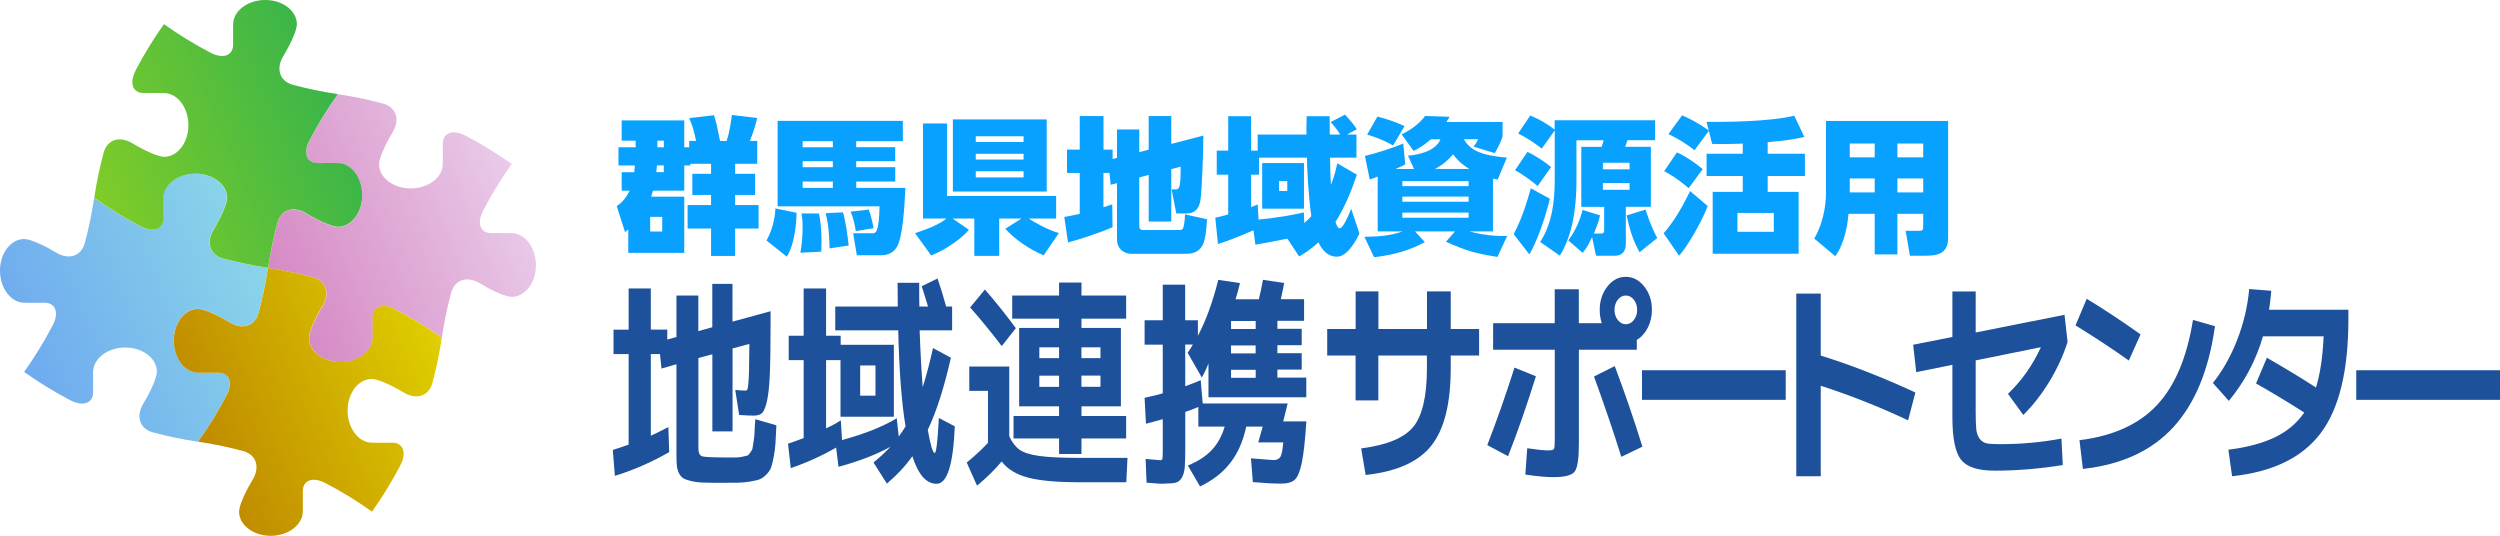
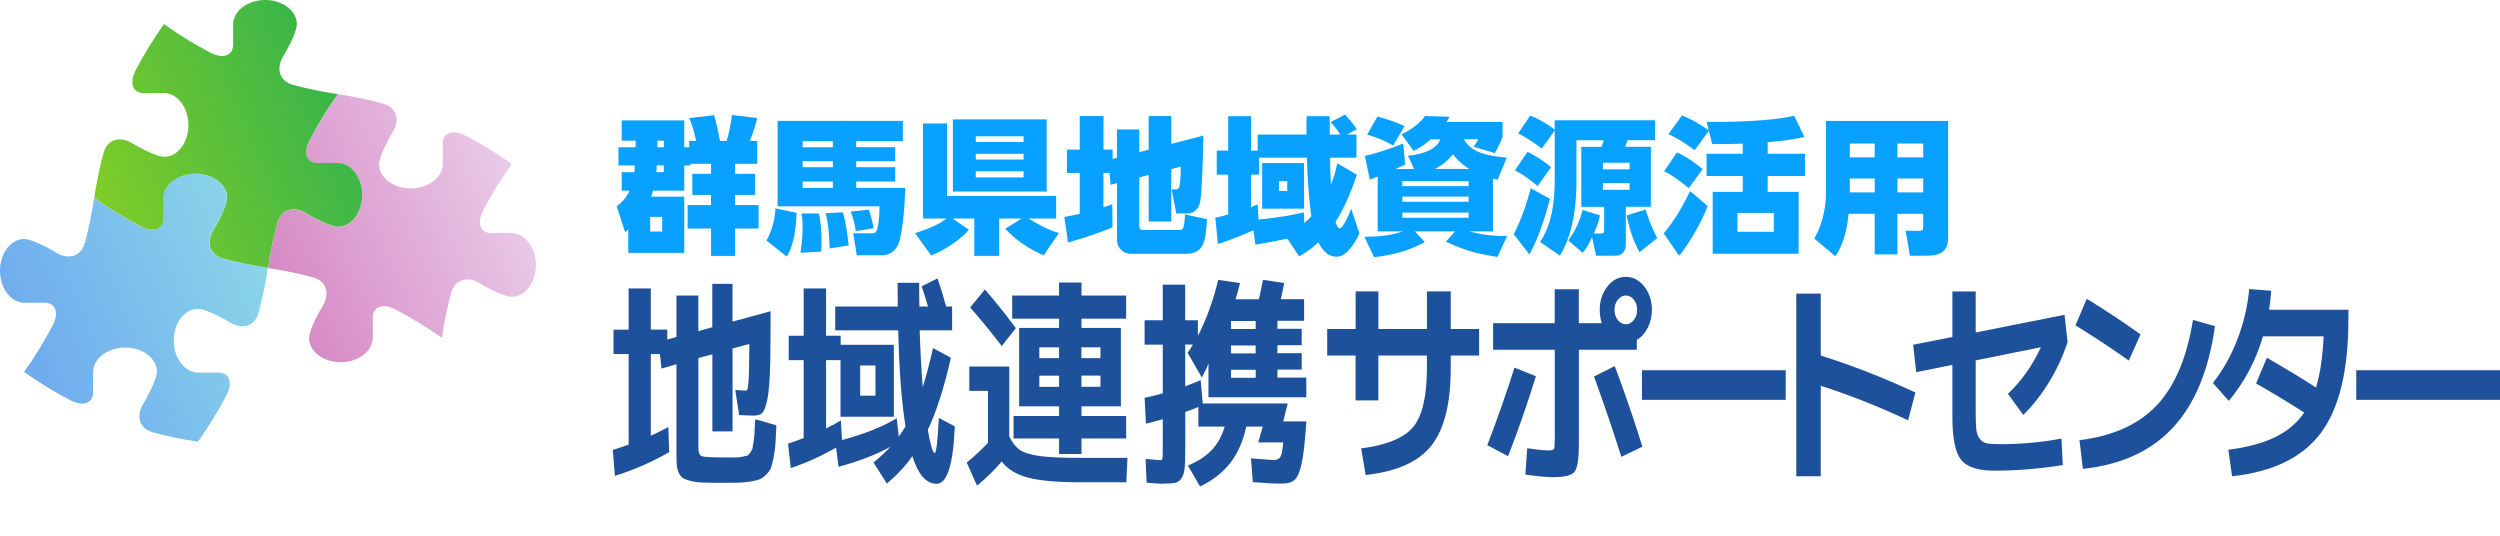
<svg xmlns="http://www.w3.org/2000/svg" id="_レイヤー_2" viewBox="0 0 428.23 91.78">
  <defs>
    <style>.cls-1{fill:url(#_名称未設定グラデーション_1236);}.cls-2{fill:url(#_名称未設定グラデーション_1126);}.cls-3{fill:url(#_名称未設定グラデーション_1088);}.cls-4{fill:url(#_名称未設定グラデーション_1026);}.cls-5{fill:#08a1ff;}.cls-6{fill:#1e519b;}</style>
    <linearGradient id="_名称未設定グラデーション_1088" x1="300.82" y1="-339.37" x2="346.23" y2="-339.37" gradientTransform="translate(-99.24 475.49) rotate(-22.89)" gradientUnits="userSpaceOnUse">
      <stop offset="0" stop-color="#d689c4" />
      <stop offset="1" stop-color="#e9cbe9" />
    </linearGradient>
    <linearGradient id="_名称未設定グラデーション_1236" x1="255.42" y1="-339.22" x2="300.83" y2="-339.22" gradientTransform="translate(-99.24 475.49) rotate(-22.89)" gradientUnits="userSpaceOnUse">
      <stop offset="0" stop-color="#6eaaef" />
      <stop offset="1" stop-color="#8ad5e9" />
    </linearGradient>
    <linearGradient id="_名称未設定グラデーション_1026" x1="278.05" y1="-362" x2="323.44" y2="-362" gradientTransform="translate(-99.24 475.49) rotate(-22.89)" gradientUnits="userSpaceOnUse">
      <stop offset="0" stop-color="#80cc28" />
      <stop offset="1" stop-color="#39b54a" />
    </linearGradient>
    <linearGradient id="_名称未設定グラデーション_1126" x1="278.21" y1="-316.6" x2="323.6" y2="-316.6" gradientTransform="translate(-99.24 475.49) rotate(-22.89)" gradientUnits="userSpaceOnUse">
      <stop offset="0" stop-color="#bf8a00" />
      <stop offset="1" stop-color="#dfcf00" />
    </linearGradient>
  </defs>
  <g id="_レイヤー_1-2">
    <path class="cls-5" d="M118.07,24.14h1.16c-.33-1.66-.65-2.66-1.16-3.92l4.24-.48c.4,1.28.6,2.24,1.03,4.4h1.13c.43-1.28.73-3.06.9-4.45l4.34.53c-.23.93-.7,2.59-1.26,3.92h1.26v3.92h-3.79v1.71h3.42v3.62h-3.42v1.73h4.02v4.02h-4.02v4.7h-4.12v-4.7h-4.02v-4.02h4.02v-1.73h-3.21v-3.62h3.21v-1.71h-3.54v.28h-1.05v4.32h-5.35c-.18.58-.23.73-.33,1.03h5.68v9.62h-9.59v-4.02c-.13.13-.23.2-.55.48l-1.43-4.45c.68-.5,1.48-1.16,2.21-2.66h-1.36v-3.16h2.16c.03-.33.05-.4.1-1.16h-2.81v-3.11h2.94v-1.13h-2.39v-3.47h10.72v4.6h.85v-1.08ZM113.43,37.15h-2.06v2.51h2.06v-2.51ZM112.52,28.33c-.03.48-.05.7-.1,1.16h1.28v-1.16h-1.18ZM112.6,25.22h1.11v-1.13h-1.11v1.13Z" />
    <path class="cls-5" d="M136.45,36.45c-.03,1.03-.15,5.07-1.68,7.51l-3.47-2.76c1.36-2.46,1.48-4.8,1.53-5.5l3.62.75ZM146.67,28.64h6.68v2.46h-6.68v1.08h8.41c-.13,3.27-.48,8.67-1.48,10.17-.25.38-.93,1.38-2.66,1.38h-4.17l-.63-3.77h3.24c.6,0,1.18,0,1.28-4.62h-17.46v-14.64h21.45v3.49h-7.99v1.03h6.68v2.39h-6.68v1.03ZM140.27,36.55c.35,1.38.45,3.42.45,4.9,0,.75-.05,1.23-.05,1.66l-3.57.18c.13-.73.38-2.39.38-4.32,0-1.26-.1-1.86-.18-2.41h2.96ZM142.66,24.19h-5.17v1.03h5.17v-1.03ZM142.66,27.61h-5.17v1.03h5.17v-1.03ZM142.66,31.1h-5.17v1.08h5.17v-1.08ZM144.39,36.37c.43,1.33.83,4.17.98,5.68l-3.27.5c0-.25-.05-3.87-.68-6.03l2.96-.15ZM148.81,35.9c.38.98.65,2.19.83,3.19l-3.06.5c-.12-1.05-.43-2.31-.88-3.34l3.11-.35Z" />
    <path class="cls-5" d="M156.74,39.94c3.24-1.06,4.4-1.76,5.4-2.51h-4.04v-16.28h4.12v12.41h18.69v3.87h-4.7c.88.6,3.21,1.93,5.17,2.49l-2.61,3.82c-2.41-1.03-4.77-2.59-6.58-4.55l2.79-1.76h-3.82v6.4h-4.27v-6.4h-3.72l2.79,1.93c-1.03,1.31-3.89,3.42-6.46,4.4l-2.76-3.82ZM163.22,20.45h16.07v12.36h-16.07v-12.36ZM167.14,23.34v.98h8.19v-.98h-8.19ZM167.14,26.35v.98h8.19v-.98h-8.19ZM167.14,29.34v1.05h8.19v-1.05h-8.19Z" />
    <path class="cls-5" d="M190.04,29.62h-1.03v5.88c.3-.1.43-.13,1.51-.5l.05,3.92c-2.44,1.05-5.58,2.06-7.63,2.61l-.63-4.37c.78-.15,1.61-.28,2.64-.53v-7.01h-2.18v-3.99h2.18v-5.75h4.07v5.75h1.56v1.61l.75-.2v-4.87h3.82v3.89l1.61-.43v-5.75h3.87v4.77l5.5-1.43c0,1.73-.23,9.87-.55,11.33-.43,2.01-1.88,2.01-2.31,2.01h-1.78l-.8-4.12h.55c.73,0,1,0,1-3.89l-1.61.43v8.97h-3.87v-7.99l-1.61.43v8.41c0,.33.18.6.65.6h5.93c.73,0,.88-.08,1-.55.05-.18.23-1,.25-2.13l3.77.83c-.12,2.29-.33,3.47-.68,4.29-.73,1.63-2.44,1.63-2.76,1.63h-9.57c-1.08,0-2.41-.73-2.41-2.46v-9.64l-1.08.28-.2-2.01Z" />
    <path class="cls-5" d="M214.72,39.44c-.15.05-3.27,1.48-6.1,2.36l-.45-4.52c.58-.1.78-.15,2.21-.55v-6.81h-1.96v-4.12h1.96v-5.9h3.92v5.9h1.13v-2.76h8.36c-.03-.75,0-1.51.03-3.14h3.94c0,.68.02,2.91.02,3.14h1.78c-.55-.93-1.13-1.58-1.63-2.13l2.46-1.28c1.26,1.41,1.53,1.73,2.01,2.51l-1.66.9h1.61v3.97h-4.52c.03,2.29.05,3.01.15,4.65.68-1.73.88-2.71,1.08-3.69l3.37,1.96c-.88,2.54-1.98,5.43-3.67,8.09.28.8.45,1.08.73,1.08.58,0,1.56-2.31,1.96-3.34l1.41,4.24c-.38.78-1.91,3.97-3.87,3.97s-2.86-1.86-3.14-2.46c-1.43,1.31-2.41,1.88-3.32,2.41l-2.01-3.04c-3.06.6-3.39.68-5.48,1.03l-.33-2.46ZM223.41,38.21c.55-.48.9-.83,1.21-1.18-.55-3.87-.73-8.36-.75-10.02h-8.21v2.91h-1.36v5.55c.23-.08.35-.13,1.13-.45l.15,2.59c3.49-.35,5.4-.7,7.76-1.23l.08,1.83ZM223.36,27.93v7.81h-7.16v-7.81h7.16ZM219.09,31.02v1.68h1.41v-1.68h-1.41Z" />
    <path class="cls-5" d="M255.75,39.64h-4.02c.63.18,3.21.88,6.43.78l-1.66,3.59c-3.64-.58-5.45-1.06-8.82-2.61l1.56-1.76h-6.86l1.68,1.83c-2.79,1.51-5.38,2.19-8.69,2.59l-1.66-3.49c2.94-.05,4.52-.25,6.55-.93h-4.27v-9.39c-.68.28-.93.35-1.36.5l-.83-4.04c1.63-.35,4.97-1.43,6.56-2.13l.35,3.57c-.4.23-.6.33-1.66.8h3.16l-1.03-2.29c1.26-.08,4.7-.6,5.55-2.79h-1.63c-1.43,1.21-2.21,1.61-2.96,1.98l-2.06-2.84c1.66-.78,3.19-1.96,4.02-3.14l4.19.13c-.2.4-.28.53-.53.9h9.62v2.49c-.18.5-.45,1.31-1.33,2.84l-3.64-1.11c.28-.35.6-.85.8-1.26h-2.46c1.08,1.86,2.91,2.76,7.36,3.14l-1.58,3.77c-.25-.05-.35-.08-.8-.18v9.04ZM235.94,19.97c1.53.38,3.14.93,4.65,1.63l-1.96,3.32c-.68-.38-2.06-1.16-4.45-1.86l1.76-3.09ZM240.21,31.88h11.35v-.85h-11.35v.85ZM240.21,34.56h11.35v-.88h-11.35v.88ZM240.21,37.3h11.35v-.88h-11.35v.88ZM251.69,28.94c-.7-.43-1.71-1.05-2.79-2.51-.75.9-1.76,1.83-3.11,2.51h5.9Z" />
    <path class="cls-5" d="M265.49,34.06c-.8,3.14-2.01,6.88-3.52,9.52l-2.69-3.47c1.26-2.34,2.16-5.05,2.94-7.86l3.27,1.81ZM261.65,26.02c1.33.63,2.94,1.66,4.04,2.61l-2.31,3.24c-.58-.5-2.29-1.88-3.87-2.71l2.13-3.14ZM266.3,22.36l-2.21,3.09c-1.23-.95-2.33-1.71-4.04-2.59l2.06-3.06c1.66.63,3.39,1.73,4.19,2.41v-1.61h17.2v3.42h-4.72c-.18.53-.25.73-.4,1.13h4.4v10.27h-4.29v6.23c0,.53,0,2.16-1.93,2.16h-3.17l-.68-3.19c-.7,1.53-1.08,2.01-1.61,2.69l-2.46-2.13c.75-1.05,1.76-2.54,2.44-5.22l2.99.93c-.18.75-.33,1.43-1.05,3.11h1.18c.55,0,.58-.23.58-.7v-3.87h-3.92v-10.27h3.47c.23-.6.28-.8.35-1.13h-4.65v7.03c0,2.06-.08,8.34-2.84,12.73l-3.37-2.34c2.08-3.21,2.49-7.08,2.49-10.67v-8.41ZM274.56,27.88v1.13h4.57v-1.13h-4.57ZM274.56,31.35v1.16h4.57v-1.16h-4.57ZM280.84,43.2c-1-1.83-1.61-3.47-2.21-6.3l3.24-1c.2.6.9,2.89,2.01,4.87l-3.04,2.44Z" />
    <path class="cls-5" d="M284.98,39.96c2.01-2.34,3.42-4.97,4.52-7.23l3.01,2.56c-1.11,2.96-3.64,7.16-4.9,8.51l-2.64-3.84ZM289.25,32.23c-.6-.5-2.11-1.81-4.19-2.91l2.18-3.21c1.31.55,3.21,1.81,4.42,2.86l-2.41,3.27ZM302.79,26.33h6.38v3.82h-6.38v2.71h5.3v10.6h-14.72v-10.6h5.15v-2.71h-6.2v-3.82h6.2v-1.73c-2.71.1-4.29.08-5.25.05l-.55-2.24-2.46,3.32c-1.41-1.1-2.86-2.01-4.47-2.76l2.34-3.21c.8.35,2.39,1.03,4.57,2.59l-.38-1.48c2.61.05,10.8,0,15.02-1.05l1.73,3.64c-2.36.58-5.22.8-6.28.88v2.01ZM303.84,36.47h-6.23v3.24h6.23v-3.24Z" />
    <path class="cls-5" d="M333.7,40.74c0,2.86-2.06,3.06-3.89,3.06h-2.66l-.73-4.27h2.36c.55,0,.65-.13.65-.75v-2.16h-4.42v6.96h-3.89v-6.96h-4.47c-.15,1.51-.6,5.02-2.29,7.26l-3.59-3.01c1.96-3.42,2.01-7.06,2.01-7.84v-12.31h20.92v20.02ZM321.12,24.59h-4.27v2.36h4.27v-2.36ZM321.12,30.57h-4.27v2.39h4.27v-2.39ZM329.43,24.59h-4.42v2.36h4.42v-2.36ZM329.43,30.57h-4.42v2.39h4.42v-2.39Z" />
    <path class="cls-6" d="M111.48,49.4v7.06h2.82v1.7l1.57-.44v-7.1h3.75v6.1l2.39-.67v-7.43h3.46v6.47l6.52-1.78v2.52c0,3.58-.04,6.37-.13,8.4-.09,2.02-.26,3.55-.51,4.59s-.53,1.69-.84,1.96c-.31.27-.78.41-1.4.41-.66,0-1.49-.04-2.5-.11l-.67-4.29c.72.07,1.31.11,1.78.11.13,0,.23-.04.28-.13.05-.09.11-.4.17-.94.07-.54.11-1.33.13-2.35.02-1.02.04-2.55.06-4.57l-2.88.78v14.2h-3.46v-13.2l-2.39.63v15.42c0,.81.21,1.29.64,1.42.43.14,1.89.2,4.39.2h1.46c.29,0,.64-.04,1.06-.13.42-.09.69-.15.82-.19.13-.04.3-.21.52-.52.22-.31.35-.55.38-.74s.09-.59.19-1.2c.1-.62.15-1.14.16-1.57,0-.43.05-1.17.13-2.2l3.61,1.04c-.06,1.31-.11,2.34-.16,3.11-.05.76-.15,1.55-.31,2.35s-.3,1.39-.44,1.78c-.14.38-.4.77-.79,1.17-.39.39-.76.67-1.11.81-.35.15-.89.28-1.63.41-.74.12-1.46.19-2.15.2-.7.01-1.65.02-2.85.02-1.3,0-2.33-.01-3.08-.04-.76-.02-1.45-.11-2.08-.26-.63-.15-1.09-.31-1.38-.5-.29-.18-.53-.48-.73-.89-.19-.41-.31-.84-.35-1.31-.04-.47-.06-1.11-.06-1.92v-15.39l-2.56.74-.26-2.48h-1.57v13.98c.52-.22,1.52-.71,3-1.48l.15,4.29c-3.01,1.73-6.11,3.08-9.31,4.07l-.35-4.44c.58-.17,1.48-.48,2.71-.92v-15.5h-2.59v-4.18h2.59v-7.06h3.81Z" />
    <path class="cls-6" d="M160.12,77.58c.25,0,.49-2,.7-5.99l2.73,1.44c-.27,6.56-1.31,9.84-3.11,9.84s-3.15-1.58-4.16-4.73c-1.18,1.68-2.64,3.24-4.36,4.7l-2.3-3.62c1.12-.91,2.1-1.81,2.91-2.7-2.44,1.36-5.41,2.5-8.9,3.44l-.41-3.29c-2.48,1.43-5.07,2.6-7.77,3.51l-.47-4.18c.47-.15,1.36-.47,2.68-.96v-13.35h-2.56v-4.18h2.56v-8.1h3.84v8.1h2.5v1.55h9.11v12.32h-9.14v-9.69h-2.47v11.69c.85-.39,1.7-.85,2.53-1.37l.2,3.37c3.94-1.08,7.06-2.33,9.37-3.74l.35,3.14c.46-.64.85-1.22,1.16-1.74-.68-4.14-1.1-9.63-1.25-16.46h-10.79v-4.07h10.71c-.02-.86-.03-2.22-.03-4.07h3.7c0,1.85,0,3.21.03,4.07h1.48c-.39-1.33-.75-2.49-1.08-3.48l2.71-1.33c.47,1.33.96,2.94,1.48,4.81h1.02v4.07h-5.56c.1,3.13.27,6.37.52,9.73.58-1.8,1.17-4.03,1.77-6.69l3.06,1.66c-1.16,5.13-2.48,9.25-3.96,12.35.47,2.64.86,3.96,1.19,3.96ZM149.96,67.78v-5.18h-2.62v5.18h2.62Z" />
    <path class="cls-6" d="M166.01,62.79h6.87v11.95c.49,1.04,1.07,1.8,1.76,2.29.69.49,1.81.85,3.36,1.07,1.55.22,3.84.33,6.87.33h8.26l-.2,4.18h-7.94c-3.92,0-6.89-.27-8.9-.8-2.02-.53-3.52-1.45-4.51-2.76-1.18,1.41-2.59,2.79-4.22,4.14l-1.77-3.96c1.36-1.11,2.57-2.23,3.64-3.37v-8.91h-3.2v-4.18ZM174.01,56.21l-2.42,3.07c-1.76-2.32-3.57-4.52-5.41-6.62l2.53-3.07c1.88,2.17,3.65,4.38,5.29,6.62ZM178.03,69.6h-3.46v-13.43h6.84v-1.59h-8.03v-3.96h8.03v-2.22h3.84v2.22h7.65v3.96h-7.65v1.59h6.75v13.43h-6.75v1.66h7.65v3.85h-7.65v2.66h-3.84v-2.66h-7.8v-3.85h7.8v-1.66h-3.38ZM178.03,61.35h3.38v-1.85h-3.38v1.85ZM178.03,66.27h3.38v-1.92h-3.38v1.92ZM188.5,61.35v-1.85h-3.26v1.85h3.26ZM188.5,64.34h-3.26v1.92h3.26v-1.92Z" />
    <path class="cls-6" d="M199.28,82.87c-.39,0-1.35-.06-2.88-.19l-.17-4.07c1.34.12,2.17.2,2.5.22.21,0,.34-.08.38-.24.04-.16.06-.68.06-1.57v-5.22c-1.11.32-2.07.58-2.88.78l-.23-4.44c1.57-.34,2.61-.6,3.11-.78v-8.32h-3.11v-4.18h3.11v-6.1h3.84v6.1h2.18v2.66c1.4-2.66,2.56-5.86,3.49-9.58l3.72.55c-.31,1.26-.56,2.18-.76,2.77h3.99c.27-1.08.5-2.19.7-3.33l3.64.55c-.14.76-.33,1.69-.58,2.77h3.99v3.7h-4.57v1.37h4.16v2.81h-4.16v1.37h4.16v2.81h-4.16v1.37h4.95v3.37h-16.76v-5.81c-.31.84-.69,1.65-1.13,2.44l-2.44-4.25c.31-.42.61-.89.9-1.41h-1.31v7.14c.81-.3,1.7-.64,2.65-1.04l.35,3.99h14.55l-.76,3.07h3.96c-.21,3.3-.48,5.68-.79,7.14-.31,1.46-.71,2.4-1.19,2.85-.48.44-1.26.67-2.33.67-1.36,0-2.98-.09-4.86-.26l-.32-4.07c2.04.17,3.32.27,3.84.3.58,0,.98-.19,1.21-.57.22-.38.38-1.2.48-2.46h-4.28l.76-2.7h-2.82c-.52,2.47-1.43,4.53-2.72,6.2s-3.02,3.01-5.19,4.05l-2.09-3.59c1.71-.69,3.06-1.57,4.07-2.63,1.01-1.06,1.76-2.4,2.24-4.03h-4.51v-3.37c-.87.37-1.62.65-2.24.85v6.07c0,1.53-.03,2.66-.09,3.4-.06.74-.23,1.34-.51,1.81-.28.47-.64.75-1.09.85-.45.1-1.12.15-2.04.15ZM210.87,54.99v1.37h4.22v-1.37h-4.22ZM215.08,59.17h-4.22v1.37h4.22v-1.37ZM210.87,64.71h4.22v-1.37h-4.22v1.37Z" />
    <path class="cls-6" d="M227.35,56.35h4.86v-6.44h3.9v6.44h8.32v-6.44h4.07v6.44h4.86v4.55h-4.86v2.15c0,6.07-1.11,10.49-3.32,13.28-2.21,2.79-5.96,4.46-11.26,5.03l-.76-4.55c4.4-.57,7.38-1.8,8.93-3.7,1.55-1.9,2.33-5.25,2.33-10.06v-2.15h-8.32v7.69h-3.9v-7.69h-4.86v-4.55Z" />
    <path class="cls-6" d="M254.76,76.25c1.71-4.44,3.26-8.86,4.66-13.28l3.67,1.48c-1.53,4.93-3.12,9.49-4.77,13.69l-3.55-1.89ZM255.75,55.36h10.56v-5.81h4.13v5.81h3.93c-.23-.69-.35-1.46-.35-2.29,0-1.55.44-2.88,1.31-3.99.87-1.11,1.92-1.66,3.16-1.66s2.28.56,3.16,1.66c.87,1.11,1.31,2.44,1.31,3.99,0,1.11-.24,2.13-.71,3.07-.48.94-1.1,1.63-1.88,2.07v1.7h-9.92v16.16c0,2.52-.24,4.09-.73,4.72-.48.63-1.71.94-3.67.94-1.2,0-2.79-.15-4.77-.44l.32-4.51c1.69.25,2.87.37,3.55.37.58,0,.92-.08,1.02-.24.1-.16.15-.67.15-1.54v-15.46h-10.56v-4.55ZM277.72,78.25c-1.32-4.22-2.88-8.8-4.68-13.76l3.55-1.78c1.69,4.46,3.27,9.06,4.74,13.8l-3.61,1.74ZM279.86,54.82c.38-.48.57-1.06.57-1.74s-.19-1.26-.57-1.74c-.38-.48-.83-.72-1.37-.72s-.99.24-1.37.72c-.38.48-.57,1.06-.57,1.74s.19,1.26.57,1.74c.38.48.83.72,1.37.72s.99-.24,1.37-.72Z" />
    <path class="cls-6" d="M281.26,68.49v-5.07h24.62v5.07h-24.62Z" />
    <path class="cls-6" d="M307.69,50.29h4.19v10.62c5.16,1.6,10.56,3.71,16.21,6.32l-1.25,4.77c-4.97-2.34-9.95-4.31-14.96-5.92v15.5h-4.19v-31.29Z" />
    <path class="cls-6" d="M353.34,79.66c-3.96.64-7.86.96-11.7.96-2.83,0-4.74-.62-5.73-1.87-.99-1.25-1.48-3.68-1.48-7.31v-8.95l-6.2,1.26-.52-4.7,6.72-1.33v-7.8h3.99v7.03l15.22-3.03.52,4.66c-.74,2.32-1.78,4.57-3.11,6.77-1.34,2.19-2.83,4.11-4.48,5.73l-2.62-3.62c2.33-2.22,4.21-4.88,5.64-7.99l-11.17,2.26v8.69c0,1.38.03,2.41.1,3.09.07.68.27,1.23.6,1.66.33.43.74.69,1.24.78.49.09,1.26.13,2.28.13,3.61,0,7.1-.32,10.47-.96l.23,4.55Z" />
    <path class="cls-6" d="M355.52,55.73l1.92-4.55c3.01,1.83,6.08,3.86,9.22,6.1l-2.01,4.48c-2.66-1.9-5.7-3.91-9.14-6.03ZM375.63,54.8l3.78,1.07c-1.05,7.5-3.43,13.27-7.14,17.31-3.71,4.04-8.88,6.42-15.49,7.14l-.58-4.92c5.76-.71,10.18-2.72,13.27-6.01,3.08-3.29,5.14-8.16,6.17-14.59Z" />
    <path class="cls-6" d="M382.34,81.58l-.64-4.55c3.18-.39,5.83-1.1,7.94-2.11,2.11-1.01,3.8-2.43,5.06-4.25-2.37-1.53-5.12-3.19-8.26-4.99l1.86-4.4c3.18,1.82,5.98,3.53,8.41,5.1.72-2.34,1.15-5.26,1.31-8.77h-10.39c-1.2,4.12-3.15,7.8-5.85,11.06l-2.73-3.07c1.69-2.12,3.08-4.59,4.17-7.4s1.78-5.71,2.05-8.69l3.78.3c-.1,1.23-.22,2.32-.38,3.25h13.59v1.63c0,8.8-1.58,15.3-4.73,19.49-3.15,4.19-8.22,6.66-15.2,7.4Z" />
    <path class="cls-6" d="M403.61,68.49v-5.07h24.62v5.07h-24.62Z" />
    <path class="cls-3" d="M79.69,23.2c2.75,1.44,5.42,3.07,7.97,4.88l-.02.03c-1.82,2.55-3.45,5.22-4.89,7.98-1.14,2.18-.43,3.86,1.43,3.84,1.44-.02,2.69.01,3.37,0,2.31-.03,4.21,2.39,4.25,5.41.04,3.01-1.8,5.48-4.11,5.51-.99.01-3.25-.96-5.51-2.33-2.11-1.27-4.28-.69-4.92,1.69-.67,2.51-1.2,5.07-1.58,7.66h0c-2.55-1.81-5.22-3.44-7.98-4.88-2.18-1.14-3.86-.43-3.84,1.43.02,1.44-.01,2.69,0,3.37.03,2.31-2.39,4.21-5.41,4.25-3.01.04-5.48-1.8-5.51-4.11-.01-.99.97-3.25,2.33-5.51,1.27-2.11.69-4.28-1.69-4.92-2.51-.67-5.07-1.2-7.66-1.58h0c.38-2.6.91-5.15,1.58-7.67.63-2.38,2.81-2.96,4.92-1.69,2.26,1.36,4.52,2.34,5.51,2.33,2.31-.03,4.15-2.5,4.11-5.51-.04-3.01-1.94-5.43-4.25-5.41-.67,0-1.93-.03-3.37,0-1.86.03-2.57-1.65-1.43-3.83,1.44-2.76,3.07-5.43,4.89-7.98l.03-.02c2.59.38,5.15.91,7.66,1.59,2.38.63,2.96,2.8,1.69,4.92-1.36,2.26-2.34,4.52-2.33,5.51.03,2.31,2.5,4.15,5.51,4.11,3.01-.04,5.43-1.94,5.41-4.25,0-.67.02-1.93,0-3.37-.03-1.86,1.65-2.57,3.84-1.43Z" />
    <path class="cls-1" d="M12.1,68.59c-2.75-1.44-5.42-3.07-7.97-4.88l.02-.03c1.82-2.56,3.45-5.22,4.89-7.98,1.14-2.18.43-3.86-1.43-3.84-1.44.02-2.69-.01-3.37,0C1.94,51.89.04,49.47,0,46.45c-.04-3.01,1.8-5.48,4.11-5.51.99-.01,3.25.96,5.51,2.33,2.11,1.27,4.28.69,4.92-1.69.67-2.51,1.2-5.07,1.58-7.66h0c2.56,1.81,5.22,3.44,7.98,4.88,2.18,1.14,3.86.43,3.84-1.43-.02-1.44.01-2.69,0-3.37-.03-2.31,2.39-4.21,5.41-4.25,3.01-.04,5.48,1.8,5.51,4.11.01.99-.96,3.25-2.33,5.51-1.27,2.11-.69,4.28,1.69,4.92,2.51.67,5.07,1.2,7.66,1.58h0c-.39,2.6-.91,5.15-1.58,7.67-.63,2.38-2.81,2.96-4.92,1.69-2.26-1.36-4.52-2.34-5.51-2.33-2.31.03-4.15,2.5-4.11,5.51.04,3.01,1.94,5.43,4.25,5.41.67,0,1.93.03,3.37,0,1.86-.03,2.57,1.65,1.43,3.84-1.44,2.76-3.07,5.43-4.89,7.98l-.03.02c-2.59-.38-5.15-.91-7.66-1.59-2.38-.63-2.96-2.8-1.69-4.92,1.36-2.26,2.34-4.52,2.33-5.51-.03-2.31-2.5-4.15-5.51-4.11-3.01.04-5.43,1.94-5.41,4.25,0,.67-.02,1.93,0,3.37.03,1.86-1.65,2.57-3.84,1.43Z" />
    <path class="cls-4" d="M23.2,12.1c1.44-2.75,3.07-5.42,4.88-7.97l.03.02c2.55,1.82,5.22,3.45,7.98,4.89,2.18,1.14,3.86.43,3.84-1.43-.02-1.44.01-2.69,0-3.37C39.9,1.94,42.32.04,45.34,0c3.01-.04,5.48,1.8,5.51,4.11.01.99-.96,3.25-2.33,5.51-1.27,2.11-.69,4.28,1.69,4.92,2.51.67,5.07,1.2,7.66,1.58h0c-1.81,2.56-3.45,5.22-4.88,7.98-1.14,2.18-.43,3.86,1.43,3.83,1.44-.02,2.69.01,3.37,0,2.31-.03,4.21,2.39,4.25,5.41.04,3.01-1.8,5.48-4.11,5.51-.99.01-3.25-.97-5.51-2.33-2.11-1.27-4.28-.68-4.92,1.69-.67,2.51-1.2,5.07-1.58,7.66h0c-2.59-.38-5.15-.91-7.66-1.58-2.38-.63-2.96-2.81-1.69-4.92,1.36-2.26,2.34-4.52,2.33-5.51-.03-2.31-2.5-4.15-5.51-4.11-3.01.04-5.43,1.94-5.41,4.25,0,.67-.02,1.93,0,3.37.03,1.86-1.65,2.57-3.84,1.43-2.76-1.44-5.43-3.07-7.98-4.89l-.02-.03c.39-2.59.91-5.15,1.59-7.66.63-2.38,2.8-2.96,4.92-1.69,2.26,1.36,4.52,2.34,5.51,2.33,2.31-.03,4.15-2.5,4.11-5.51-.04-3.01-1.94-5.44-4.25-5.41-.67,0-1.93-.02-3.37,0-1.86.03-2.57-1.65-1.43-3.84Z" />
-     <path class="cls-2" d="M68.6,79.67c-1.44,2.75-3.07,5.42-4.88,7.97l-.03-.02c-2.55-1.82-5.22-3.45-7.98-4.89-2.18-1.14-3.86-.43-3.84,1.43.02,1.44-.01,2.69,0,3.37.03,2.31-2.39,4.21-5.41,4.25-3.01.04-5.48-1.8-5.51-4.11-.01-.99.97-3.25,2.33-5.51,1.27-2.11.69-4.28-1.69-4.92-2.51-.67-5.07-1.2-7.66-1.58h0c1.82-2.56,3.45-5.22,4.89-7.98,1.14-2.18.43-3.86-1.43-3.84-1.44.02-2.69-.01-3.37,0-2.31.03-4.21-2.39-4.25-5.41-.04-3.01,1.8-5.48,4.11-5.51.99-.01,3.25.97,5.51,2.33,2.11,1.27,4.28.68,4.92-1.69.67-2.51,1.2-5.07,1.58-7.66h0c2.59.38,5.15.91,7.66,1.58,2.38.63,2.96,2.81,1.69,4.92-1.36,2.26-2.34,4.52-2.33,5.51.03,2.31,2.5,4.15,5.51,4.11,3.01-.04,5.43-1.94,5.41-4.25,0-.67.03-1.93,0-3.37-.03-1.86,1.65-2.57,3.84-1.43,2.76,1.44,5.43,3.07,7.98,4.89l.02.03c-.39,2.59-.91,5.15-1.59,7.66-.63,2.38-2.8,2.96-4.92,1.69-2.26-1.36-4.52-2.34-5.51-2.33-2.31.03-4.15,2.5-4.11,5.51.04,3.01,1.94,5.44,4.25,5.41.67,0,1.93.02,3.37,0,1.86-.03,2.57,1.65,1.43,3.84Z" />
  </g>
</svg>